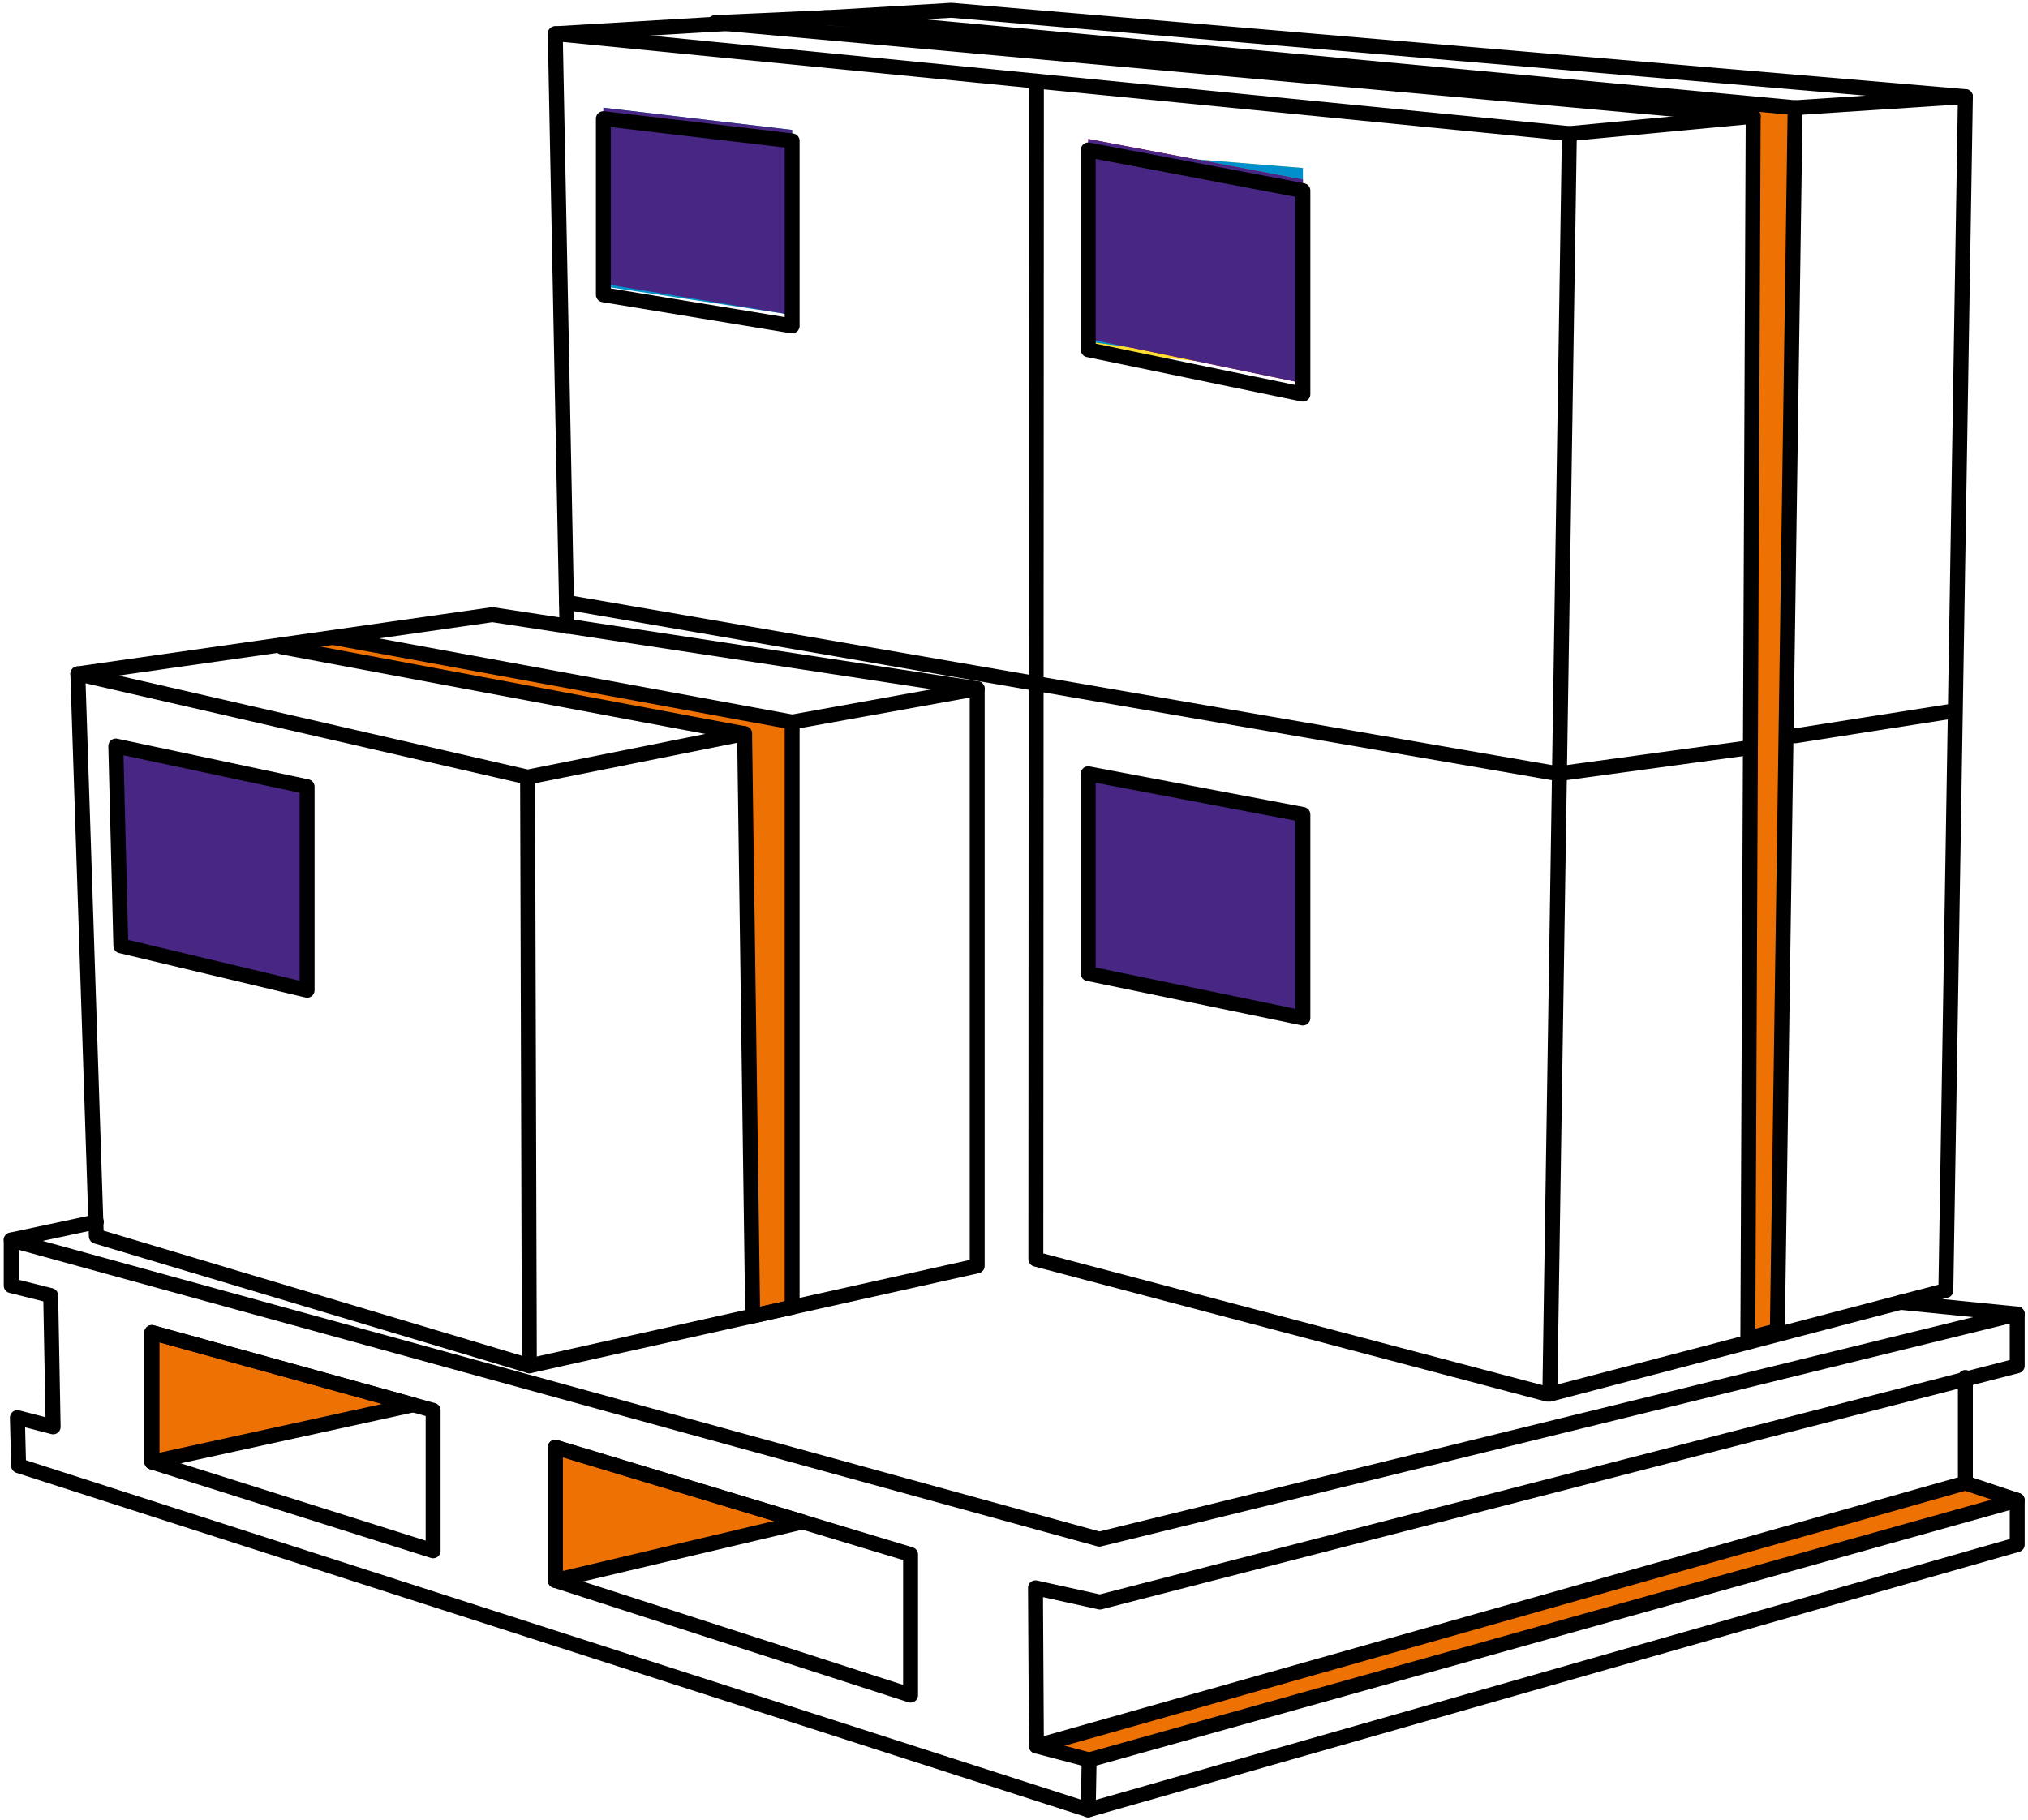
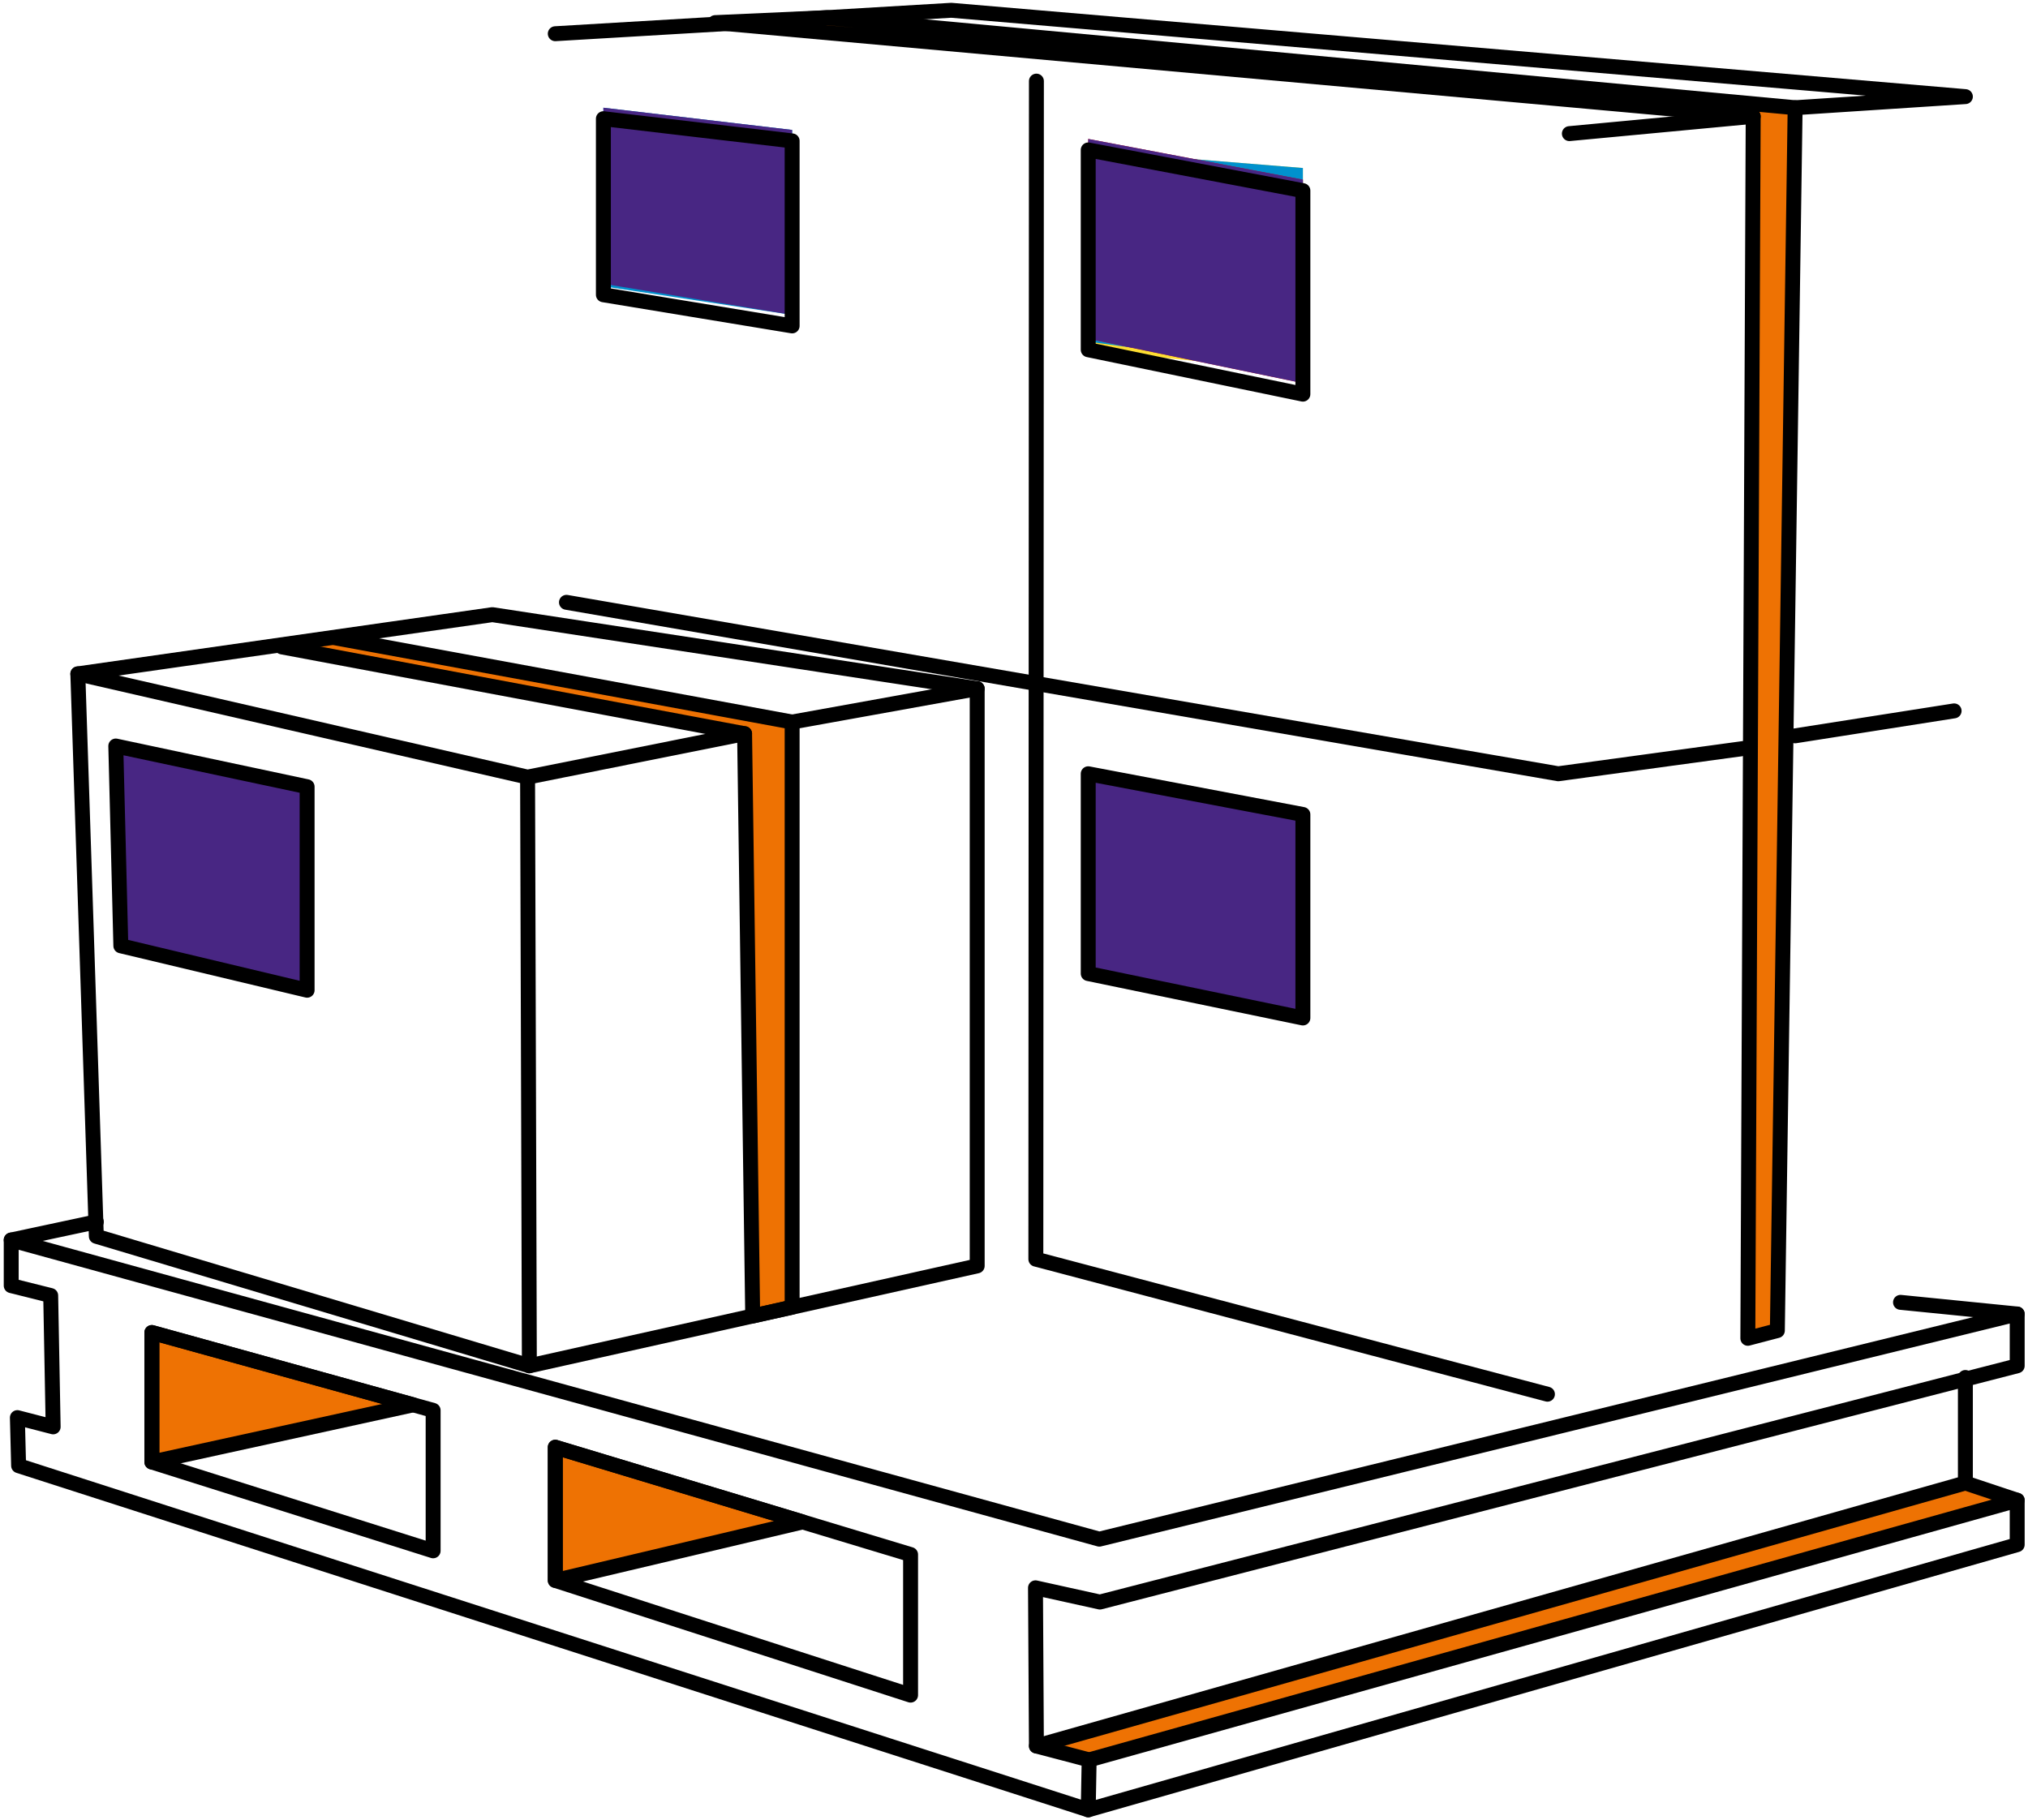
<svg xmlns="http://www.w3.org/2000/svg" width="273px" height="245px" viewBox="0 0 403 362" version="1.1">
  <g id="Page-1" stroke="none" stroke-width="1" fill="none" fill-rule="evenodd">
    <g id="Group" transform="translate(2, 2)">
      <polygon id="Fill-1" fill="#EE7203" fill-rule="nonzero" points="388.731 293.02 203.958 345.346 214.448 348.107 399.037 296.456" />
      <polygon id="Fill-2" fill="#EE7203" fill-rule="nonzero" points="345.461 264.24 346.525 21.147 141.577 2.735 162.284 1.509 354.869 19.429 351.333 262.701" />
      <polyline id="Fill-3" fill="#EE7203" fill-rule="nonzero" points="60.022 126.696 147.037 143.016 148.649 258.855 156.495 257.105 156.495 140.696 70.365 124.855" />
      <polygon id="Fill-4" fill="#EE7203" fill-rule="nonzero" points="108.258 285.905 108.258 312.405 157.464 300.768" />
      <polygon id="Fill-5" fill="#EE7203" fill-rule="nonzero" points="28.018 288.849 79.996 277.472 28.018 263.085" />
      <polygon id="Fill-6" fill="#482683" fill-rule="nonzero" points="214.264 151.931 214.264 191.681 256.96 200.515 256.96 160.028" />
      <polygon id="Fill-7" fill="#482683" fill-rule="nonzero" points="20.845 146.41 21.85 186.16 58.9 194.994 58.9 154.507" />
      <polygon id="Fill-8" fill="#FEDE32" fill-rule="nonzero" points="214.264 27.965 214.264 67.716 256.96 71.908 256.96 31.421" />
      <polygon id="Fill-9" fill="#0091CD" fill-rule="nonzero" points="117.828 19.429 117.828 54.962 155.372 60.652 155.372 23.846" />
      <polygon id="Stroke-10" stroke="#000000" stroke-width="2.969" stroke-linecap="round" stroke-linejoin="round" points="13.295 132.056 16.976 243.946 103.105 269.71 192.179 249.835 192.179 135 95.744 120.278" />
-       <polyline id="Stroke-11" stroke="#000000" stroke-width="2.969" stroke-linecap="round" stroke-linejoin="round" points="110.579 122.598 108.258 4.707 309.963 24.582 306.077 275.359 384.845 254.72 388.731 17.221" />
      <polygon id="Stroke-12" stroke="#000000" stroke-width="2.969" stroke-linecap="round" stroke-linejoin="round" points="108.258 285.905 108.258 312.405 178.929 335.225 178.929 307.252" />
      <polygon id="Stroke-13" stroke="#000000" stroke-width="2.969" stroke-linecap="round" stroke-linejoin="round" points="28.018 263.085 28.018 288.849 83.965 306.516 83.965 278.57" />
      <polygon id="Stroke-14" stroke="#000000" stroke-width="2.969" stroke-linecap="round" stroke-linejoin="round" points="216.585 316.709 399.038 269.71 399.038 259.404 216.472 304.195 0.044 244.682 0.044 253.761 7.897 255.724 8.387 281.856 1.271 280.016 1.517 289.585 214.264 358.044 214.448 348.107 203.958 345.346 203.774 313.877" />
      <polygon id="Stroke-16" stroke="#000000" stroke-width="2.969" stroke-linecap="round" stroke-linejoin="round" points="214.264 151.931 214.264 191.681 256.96 200.515 256.96 160.028" />
      <polygon id="Stroke-17" stroke="#000000" stroke-width="2.969" stroke-linecap="round" stroke-linejoin="round" points="20.845 146.41 21.85 186.16 58.9 194.994 58.9 154.507" />
      <polygon id="Fill-18" fill="#0091CD" fill-rule="nonzero" points="214.264 27.965 214.264 65.958 256.96 71.908 256.96 31.421" />
      <polygon id="Fill-19" fill="#482683" fill-rule="nonzero" points="117.828 19.429 117.828 54.459 155.372 60.652 155.372 23.846" />
      <polyline id="Stroke-20" stroke="#000000" stroke-width="2.969" stroke-linecap="round" stroke-linejoin="round" points="53.871 126.696 145.914 143.959 147.526 259.798 155.372 258.048 155.372 141.639 64.563 124.903" />
      <polygon id="Stroke-21" stroke="#000000" stroke-width="2.969" stroke-linecap="round" stroke-linejoin="round" points="345.461 264.24 346.525 21.147 140.054 2.498 162.284 1.509 354.869 19.429 351.333 262.701" />
      <polyline id="Stroke-23" stroke="#000000" stroke-width="2.969" stroke-linecap="round" stroke-linejoin="round" points="203.958 345.346 388.731 293.02 388.731 272.031" />
      <g id="Group-28" stroke-linecap="round" stroke-linejoin="round" transform="translate(214.222, 293.013)" stroke="#000000" stroke-width="2.969">
        <polyline id="Stroke-24" points="0.226 55.094 184.815 3.443 184.815 12.276 0.042 65.032" />
        <path d="M184.815,3.443 L174.509,0.008" id="Stroke-26" />
      </g>
      <polyline id="Stroke-29" stroke="#000000" stroke-width="2.969" stroke-linecap="round" stroke-linejoin="round" points="203.958 14.137 203.845 248.495 305.602 275.359" />
      <path d="M309.963,24.582 L346.525,21.147" id="Stroke-30" stroke="#000000" stroke-width="2.969" stroke-linecap="round" stroke-linejoin="round" />
      <polyline id="Stroke-31" stroke="#000000" stroke-width="2.969" stroke-linecap="round" stroke-linejoin="round" points="354.869 19.429 388.731 17.221 187.026 0.045 108.258 4.707" />
      <polyline id="Stroke-33" stroke="#000000" stroke-width="2.969" stroke-linecap="round" stroke-linejoin="round" points="110.485 117.824 307.749 151.931 345.461 146.786" />
      <path d="M354.869,144.385 L386.489,139.421" id="Stroke-34" stroke="#000000" stroke-width="2.969" stroke-linecap="round" stroke-linejoin="round" />
      <polygon id="Stroke-35" stroke="#000000" stroke-width="2.969" stroke-linecap="round" stroke-linejoin="round" points="28.018 288.849 79.996 277.472 28.018 263.085" />
      <polygon id="Stroke-36" stroke="#000000" stroke-width="2.969" stroke-linecap="round" stroke-linejoin="round" points="108.258 285.905 108.258 312.405 157.464 300.768" />
      <polyline id="Stroke-37" stroke="#000000" stroke-width="2.969" stroke-linecap="round" stroke-linejoin="round" points="13.295 132.056 102.75 152.598 145.914 143.959" />
      <path d="M103.105,269.71 L102.75,152.598" id="Stroke-38" stroke="#000000" stroke-width="2.969" stroke-linecap="round" stroke-linejoin="round" />
      <path d="M192.179,135 L155.372,141.639" id="Stroke-39" stroke="#000000" stroke-width="2.969" stroke-linecap="round" stroke-linejoin="round" />
      <g id="Group-44" stroke-linecap="round" stroke-linejoin="round" transform="translate(0, 241.031)" stroke="#000000" stroke-width="2.969">
        <path d="M399.037,18.374 L375.827,16.053" id="Stroke-40" />
        <path d="M0.044,3.651 L16.976,0.034" id="Stroke-42" />
      </g>
      <polygon id="Fill-45" fill="#E30613" fill-rule="nonzero" points="214.264 25.645 214.264 65.395 256.96 74.229 256.96 33.742" />
      <polygon id="Fill-46" fill="#482683" fill-rule="nonzero" points="214.264 25.645 214.264 65.395 256.96 74.229 256.96 33.742" />
      <polygon id="Stroke-47" stroke="#000000" stroke-width="2.969" stroke-linecap="round" stroke-linejoin="round" points="117.828 21.612 117.828 56.642 155.372 62.835 155.372 26.028" />
      <polygon id="Stroke-48" stroke="#000000" stroke-width="2.969" stroke-linecap="round" stroke-linejoin="round" points="214.264 27.827 214.264 67.578 256.96 76.411 256.96 35.924" />
    </g>
  </g>
</svg>